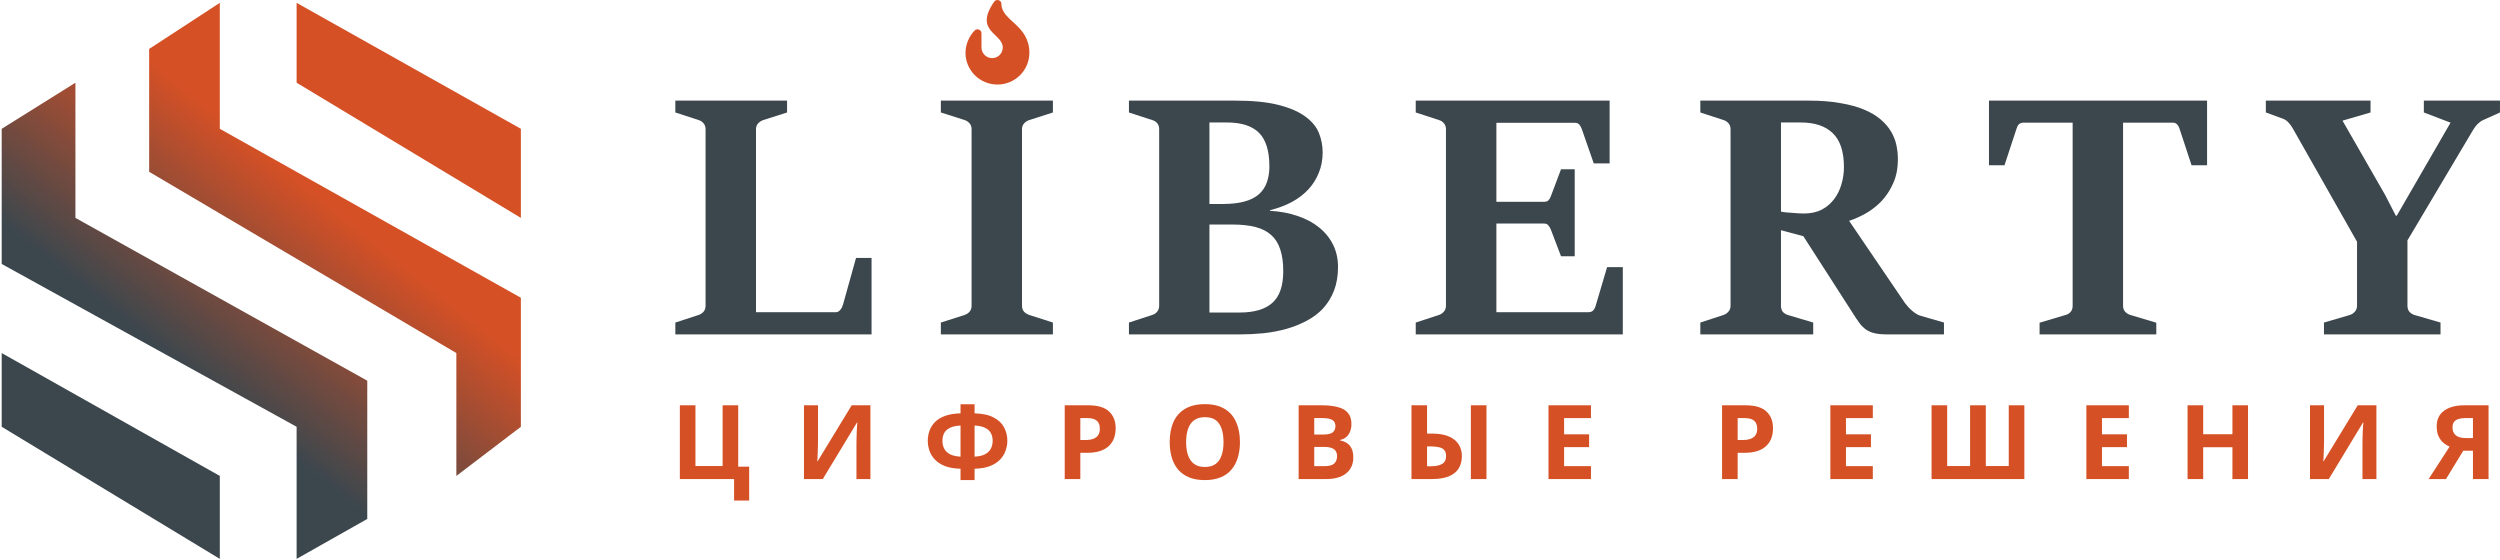
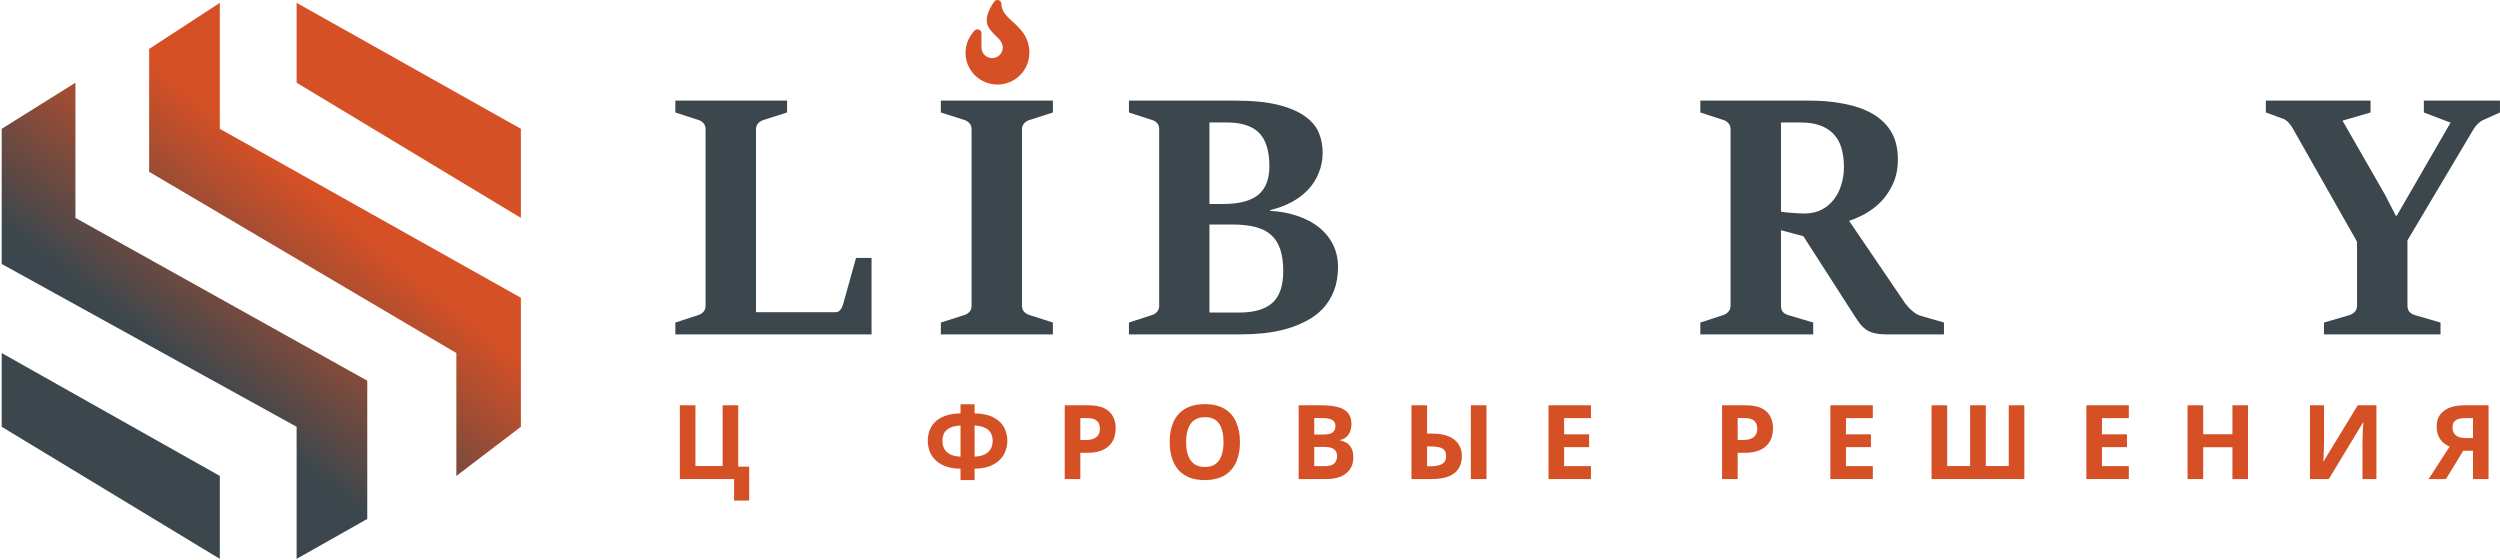
<svg xmlns="http://www.w3.org/2000/svg" width="1201" height="269" viewBox="0 0 1201 269" fill="none">
  <path d="M324.435 154.952L335.506 151.342C336.522 151.021 337.351 150.486 337.993 149.737C338.635 148.989 338.956 148.026 338.956 146.849V62.053C338.956 60.876 338.608 59.914 337.913 59.165C337.271 58.416 336.469 57.908 335.506 57.641L324.435 54.031V48.335H378.105V54.031L366.793 57.641C365.777 57.962 364.921 58.496 364.226 59.245C363.531 59.994 363.183 60.93 363.183 62.053V149.978H401.61C402.092 149.978 402.519 149.844 402.894 149.577C403.268 149.31 403.589 148.989 403.856 148.614C404.177 148.24 404.418 147.839 404.578 147.411C404.792 146.93 404.953 146.475 405.06 146.047L411.237 123.905H418.698V160.648H324.435V154.952Z" fill="#3C474D" />
  <path d="M451.986 154.952L463.298 151.342C464.367 150.968 465.196 150.433 465.784 149.737C466.426 148.989 466.747 148.026 466.747 146.849V62.053C466.747 60.876 466.399 59.914 465.704 59.165C465.009 58.416 464.207 57.908 463.298 57.641L451.986 54.031V48.335H505.816V54.031L494.585 57.641C493.622 57.908 492.766 58.443 492.018 59.245C491.322 59.994 490.975 60.93 490.975 62.053V146.849C490.975 148.079 491.322 149.069 492.018 149.818C492.713 150.513 493.569 151.021 494.585 151.342L505.816 154.952V160.648H451.986V154.952Z" fill="#3C474D" />
  <path d="M542.343 154.952L553.414 151.342C554.484 151.021 555.313 150.486 555.901 149.737C556.543 148.989 556.864 148.026 556.864 146.849V62.053C556.864 60.876 556.543 59.914 555.901 59.165C555.259 58.416 554.43 57.908 553.414 57.641L542.343 54.031V48.335H593.366C601.869 48.335 608.822 49.03 614.224 50.42C619.679 51.811 623.984 53.683 627.14 56.036C630.295 58.336 632.461 60.983 633.638 63.978C634.814 66.92 635.403 69.995 635.403 73.204C635.403 76.734 634.788 79.996 633.558 82.991C632.381 85.986 630.696 88.66 628.504 91.014C626.364 93.314 623.744 95.319 620.642 97.031C617.54 98.689 614.037 99.999 610.132 100.961V101.282C614.999 101.55 619.412 102.379 623.369 103.769C627.38 105.106 630.803 106.925 633.638 109.224C636.526 111.524 638.772 114.279 640.377 117.488C641.981 120.696 642.783 124.28 642.783 128.237C642.783 132.516 642.142 136.313 640.858 139.629C639.574 142.892 637.836 145.726 635.643 148.133C633.451 150.486 630.83 152.465 627.782 154.07C624.786 155.674 621.524 156.984 617.994 158C614.518 158.963 610.854 159.658 607.004 160.086C603.206 160.461 599.382 160.648 595.532 160.648H542.343V154.952ZM587.429 97.993C591.601 97.993 595.104 97.592 597.938 96.79C600.826 95.988 603.126 94.811 604.838 93.26C606.602 91.656 607.859 89.757 608.608 87.564C609.41 85.318 609.811 82.777 609.811 79.943C609.811 72.509 608.153 67.134 604.838 63.818C601.522 60.502 596.414 58.844 589.515 58.844H581.011V97.993H587.429ZM595.532 150.139C602.538 150.139 607.779 148.588 611.255 145.486C614.732 142.384 616.47 137.303 616.47 130.243C616.47 126.125 615.989 122.649 615.026 119.814C614.117 116.979 612.673 114.68 610.694 112.915C608.769 111.15 606.255 109.866 603.153 109.064C600.051 108.262 596.361 107.861 592.082 107.861H581.011V150.139H595.532Z" fill="#3C474D" />
-   <path d="M680.118 154.952L691.189 151.342C692.152 151.021 692.954 150.486 693.596 149.737C694.291 148.989 694.639 148.026 694.639 146.849V62.053C694.639 60.876 694.291 59.914 693.596 59.165C692.954 58.416 692.152 57.908 691.189 57.641L680.118 54.031V48.335H773.258V78.499H765.636L759.86 61.892C759.539 61.037 759.138 60.342 758.657 59.807C758.176 59.272 757.48 59.005 756.571 59.005H718.866V96.95H741.569C742.639 96.95 743.388 96.736 743.816 96.308C744.297 95.827 744.698 95.159 745.019 94.303L749.913 81.307H756.491V123.103H749.913L745.019 110.267C744.698 109.465 744.297 108.797 743.816 108.262C743.388 107.673 742.639 107.379 741.569 107.379H718.866V149.978H763.15C764.059 149.978 764.781 149.711 765.316 149.176C765.85 148.641 766.252 147.919 766.519 147.01L772.054 128.318H779.595V160.648H680.118V154.952Z" fill="#3C474D" />
  <path d="M816.835 154.952L827.906 151.342C828.869 151.021 829.671 150.486 830.313 149.737C831.008 148.989 831.356 148.026 831.356 146.849V62.053C831.356 60.876 831.008 59.914 830.313 59.165C829.617 58.416 828.815 57.908 827.906 57.641L816.835 54.031V48.335H868.82C874.65 48.335 879.757 48.736 884.143 49.538C888.582 50.287 892.379 51.33 895.535 52.667C898.743 54.004 901.391 55.582 903.477 57.4C905.562 59.165 907.22 61.09 908.451 63.176C909.681 65.262 910.536 67.428 911.018 69.674C911.499 71.921 911.74 74.167 911.74 76.413C911.74 80.959 910.964 84.89 909.413 88.206C907.916 91.522 906.017 94.383 903.717 96.79C901.418 99.143 898.877 101.095 896.096 102.646C893.368 104.144 890.775 105.294 888.314 106.096L915.189 145.646C915.617 146.234 916.125 146.849 916.714 147.491C917.302 148.133 917.944 148.748 918.639 149.336C919.334 149.925 920.029 150.433 920.725 150.861C921.473 151.288 922.169 151.583 922.811 151.743L933.881 154.952V160.648H906.766C904.252 160.648 902.193 160.461 900.589 160.086C898.984 159.712 897.594 159.124 896.417 158.321C895.24 157.466 894.171 156.396 893.208 155.112C892.245 153.775 891.176 152.171 889.999 150.299L866.333 113.476L855.583 110.588V146.849C855.583 148.079 855.877 149.069 856.466 149.818C857.107 150.513 857.936 151.021 858.953 151.342L871.066 154.952V160.648H816.835V154.952ZM866.654 102.566C869.916 102.566 872.751 101.951 875.158 100.721C877.564 99.437 879.543 97.752 881.094 95.667C882.699 93.581 883.875 91.201 884.624 88.527C885.426 85.853 885.827 83.125 885.827 80.344C885.827 72.856 884.036 67.401 880.452 63.978C876.923 60.556 871.842 58.844 865.21 58.844H855.583V101.683C856.065 101.79 856.786 101.897 857.749 102.004C858.712 102.058 859.755 102.138 860.878 102.245C862.001 102.352 863.071 102.432 864.087 102.486C865.156 102.539 866.012 102.566 866.654 102.566Z" fill="#3C474D" />
-   <path d="M979.813 155.032L992.167 151.342C993.29 151.074 994.146 150.566 994.734 149.818C995.376 149.069 995.697 148.106 995.697 146.93V58.924H972.191C971.175 58.924 970.4 59.192 969.865 59.727C969.384 60.208 969.009 60.903 968.742 61.812L962.966 79.381H955.505V48.335H1060.28V79.381H1052.82L1047.04 61.812C1046.77 60.957 1046.37 60.261 1045.84 59.727C1045.36 59.192 1044.66 58.924 1043.75 58.924H1019.92V146.93C1019.92 148.106 1020.27 149.069 1020.97 149.818C1021.72 150.566 1022.57 151.074 1023.53 151.342L1035.89 155.032V160.648H979.813V155.032Z" fill="#3C474D" />
  <path d="M1116.43 154.952L1128.79 151.342C1129.8 151.021 1130.63 150.486 1131.27 149.737C1131.97 148.989 1132.32 148.026 1132.32 146.849V116.124L1101.43 61.652C1100.9 60.689 1100.25 59.807 1099.51 59.005C1098.81 58.149 1097.93 57.507 1096.86 57.079L1088.51 54.031V48.335H1138.81V54.031L1125.34 57.962L1145.87 93.741L1150.93 103.609H1151.41L1177.24 58.924L1164.41 54.031V48.335H1200.99V54.031L1192.81 57.721C1191.9 58.149 1191.01 58.791 1190.16 59.646C1189.36 60.502 1188.69 61.384 1188.15 62.294L1156.54 115.482V146.849C1156.54 148.079 1156.87 149.069 1157.51 149.818C1158.15 150.513 1158.98 151.021 1159.99 151.342L1172.43 154.952V160.648H1116.43V154.952Z" fill="#3C474D" />
  <path d="M359.905 224.185V240.466H352.658V230.142H326.598V194.7H334.093V223.887H347.148V194.7H354.644V224.185H359.905Z" fill="#D65025" />
-   <path d="M386.226 194.7H392.977V211.825C392.977 212.652 392.96 213.579 392.927 214.605C392.894 215.631 392.861 216.64 392.828 217.633C392.795 218.592 392.762 219.436 392.729 220.164C392.696 220.859 392.662 221.339 392.629 221.604H392.778L409.159 194.7H418.144V230.142H411.442V213.116C411.442 212.222 411.459 211.246 411.492 210.187C411.525 209.095 411.558 208.053 411.591 207.06C411.657 206.067 411.707 205.207 411.74 204.479C411.806 203.717 411.856 203.221 411.889 202.989H411.691L395.26 230.142H386.226V194.7Z" fill="#D65025" />
  <path d="M468.191 194.203V198.572C472.063 198.671 475.14 199.349 477.424 200.607C479.74 201.831 481.395 203.42 482.388 205.372C483.413 207.324 483.926 209.459 483.926 211.775C483.926 213.265 483.662 214.787 483.132 216.342C482.636 217.897 481.775 219.337 480.551 220.661C479.36 221.951 477.755 223.01 475.736 223.838C473.717 224.665 471.202 225.112 468.191 225.178V230.638H461.44V225.178C458.396 225.112 455.848 224.665 453.796 223.838C451.777 223.01 450.172 221.935 448.981 220.611C447.79 219.287 446.946 217.864 446.449 216.342C445.953 214.787 445.705 213.265 445.705 211.775C445.705 210.055 445.986 208.417 446.549 206.861C447.111 205.306 448.005 203.916 449.229 202.692C450.454 201.467 452.075 200.491 454.094 199.763C456.112 199.035 458.561 198.638 461.44 198.572V194.203H468.191ZM461.44 204.429C459.289 204.528 457.568 204.909 456.278 205.571C455.02 206.199 454.11 207.043 453.548 208.102C453.018 209.161 452.754 210.369 452.754 211.726C452.754 213.215 453.051 214.522 453.647 215.647C454.276 216.739 455.219 217.616 456.476 218.278C457.767 218.907 459.422 219.271 461.44 219.37V204.429ZM468.191 219.37C470.21 219.271 471.848 218.907 473.105 218.278C474.396 217.616 475.339 216.739 475.935 215.647C476.563 214.522 476.878 213.215 476.878 211.726C476.878 210.369 476.596 209.161 476.034 208.102C475.504 207.043 474.594 206.199 473.304 205.571C472.046 204.909 470.342 204.528 468.191 204.429V219.37Z" fill="#D65025" />
  <path d="M522.811 194.7C527.377 194.7 530.703 195.693 532.788 197.678C534.906 199.631 535.965 202.328 535.965 205.769C535.965 207.325 535.733 208.814 535.27 210.237C534.807 211.626 534.029 212.884 532.937 214.009C531.878 215.101 530.472 215.962 528.718 216.59C526.964 217.219 524.796 217.533 522.215 217.533H518.989V230.142H511.493V194.7H522.811ZM522.414 200.855H518.989V211.378H521.47C522.893 211.378 524.118 211.196 525.144 210.832C526.17 210.468 526.964 209.889 527.526 209.095C528.089 208.301 528.37 207.275 528.37 206.017C528.37 204.263 527.89 202.973 526.931 202.146C525.971 201.285 524.465 200.855 522.414 200.855Z" fill="#D65025" />
  <path d="M595.676 212.371C595.676 215.118 595.329 217.616 594.634 219.866C593.972 222.084 592.946 224.003 591.556 225.625C590.2 227.246 588.446 228.487 586.295 229.347C584.177 230.208 581.678 230.638 578.799 230.638C575.92 230.638 573.405 230.208 571.254 229.347C569.136 228.454 567.382 227.213 565.993 225.625C564.636 224.003 563.61 222.067 562.915 219.817C562.253 217.567 561.922 215.068 561.922 212.321C561.922 208.648 562.518 205.455 563.709 202.741C564.934 200.028 566.787 197.926 569.269 196.437C571.784 194.915 574.977 194.154 578.849 194.154C582.688 194.154 585.848 194.915 588.33 196.437C590.812 197.926 592.648 200.044 593.84 202.791C595.064 205.504 595.676 208.698 595.676 212.371ZM569.815 212.371C569.815 214.853 570.129 216.987 570.758 218.774C571.387 220.561 572.363 221.935 573.687 222.894C575.01 223.854 576.715 224.334 578.799 224.334C580.95 224.334 582.671 223.854 583.962 222.894C585.285 221.935 586.245 220.561 586.841 218.774C587.469 216.987 587.784 214.853 587.784 212.371C587.784 208.632 587.089 205.703 585.699 203.585C584.309 201.467 582.026 200.408 578.849 200.408C576.731 200.408 575.01 200.888 573.687 201.848C572.363 202.807 571.387 204.181 570.758 205.968C570.129 207.755 569.815 209.889 569.815 212.371Z" fill="#D65025" />
  <path d="M634.886 194.7C638.029 194.7 640.66 194.998 642.778 195.593C644.929 196.156 646.534 197.099 647.593 198.423C648.685 199.713 649.231 201.467 649.231 203.684C649.231 205.008 649.016 206.216 648.586 207.308C648.156 208.4 647.527 209.293 646.7 209.988C645.905 210.683 644.929 211.13 643.771 211.329V211.577C644.962 211.809 646.038 212.222 646.997 212.818C647.957 213.413 648.718 214.274 649.281 215.399C649.843 216.524 650.125 218.013 650.125 219.866C650.125 222.017 649.595 223.871 648.536 225.426C647.51 226.948 646.021 228.123 644.069 228.95C642.116 229.745 639.8 230.142 637.119 230.142H623.866V194.7H634.886ZM635.73 208.747C637.914 208.747 639.419 208.4 640.247 207.705C641.107 207.01 641.537 206.001 641.537 204.677C641.537 203.32 641.041 202.344 640.048 201.748C639.055 201.153 637.483 200.855 635.332 200.855H631.361V208.747H635.73ZM631.361 214.704V223.937H636.276C638.526 223.937 640.098 223.507 640.991 222.646C641.885 221.753 642.331 220.578 642.331 219.122C642.331 218.228 642.133 217.451 641.736 216.789C641.372 216.127 640.726 215.614 639.8 215.25C638.873 214.886 637.616 214.704 636.027 214.704H631.361Z" fill="#D65025" />
  <path d="M678.065 230.142V194.7H685.56V208.301H687.993C691.269 208.301 693.966 208.764 696.084 209.691C698.201 210.617 699.757 211.891 700.75 213.513C701.775 215.134 702.288 216.987 702.288 219.072C702.288 221.389 701.775 223.374 700.75 225.029C699.724 226.683 698.135 227.958 695.984 228.851C693.866 229.711 691.12 230.142 687.744 230.142H678.065ZM687.546 223.986C689.763 223.986 691.5 223.622 692.758 222.894C694.048 222.166 694.694 220.892 694.694 219.072C694.694 217.815 694.396 216.855 693.8 216.193C693.238 215.531 692.394 215.085 691.269 214.853C690.144 214.588 688.787 214.456 687.198 214.456H685.56V223.986H687.546ZM706.607 230.142V194.7H714.102V230.142H706.607Z" fill="#D65025" />
  <path d="M764.299 230.142H743.898V194.7H764.299V200.855H751.393V208.648H763.406V214.803H751.393V223.937H764.299V230.142Z" fill="#D65025" />
  <path d="M838.6 194.7C843.167 194.7 846.493 195.693 848.577 197.678C850.695 199.631 851.754 202.328 851.754 205.769C851.754 207.325 851.523 208.814 851.059 210.237C850.596 211.626 849.818 212.884 848.726 214.009C847.667 215.101 846.261 215.962 844.507 216.59C842.753 217.219 840.586 217.533 838.004 217.533H834.778V230.142H827.282V194.7H838.6ZM838.203 200.855H834.778V211.378H837.26C838.683 211.378 839.907 211.196 840.933 210.832C841.959 210.468 842.753 209.889 843.316 209.095C843.878 208.301 844.16 207.275 844.16 206.017C844.16 204.263 843.68 202.973 842.72 202.146C841.76 201.285 840.255 200.855 838.203 200.855Z" fill="#D65025" />
  <path d="M899.701 230.142H879.3V194.7H899.701V200.855H886.795V208.648H898.808V214.803H886.795V223.937H899.701V230.142Z" fill="#D65025" />
  <path d="M972.5 230.142H927.924V194.7H935.42V223.887H946.439V194.7H953.984V223.887H965.004V194.7H972.5V230.142Z" fill="#D65025" />
  <path d="M1022.69 230.142H1002.29V194.7H1022.69V200.855H1009.78V208.648H1021.8V214.803H1009.78V223.937H1022.69V230.142Z" fill="#D65025" />
  <path d="M1079.95 230.142H1072.46V214.853H1058.41V230.142H1050.91V194.7H1058.41V208.599H1072.46V194.7H1079.95V230.142Z" fill="#D65025" />
  <path d="M1109.72 194.7H1116.47V211.825C1116.47 212.652 1116.45 213.579 1116.42 214.605C1116.39 215.631 1116.35 216.64 1116.32 217.633C1116.29 218.592 1116.25 219.436 1116.22 220.164C1116.19 220.859 1116.15 221.339 1116.12 221.604H1116.27L1132.65 194.7H1141.63V230.142H1134.93V213.116C1134.93 212.222 1134.95 211.246 1134.98 210.187C1135.02 209.095 1135.05 208.053 1135.08 207.06C1135.15 206.067 1135.2 205.207 1135.23 204.479C1135.3 203.717 1135.35 203.221 1135.38 202.989H1135.18L1118.75 230.142H1109.72V194.7Z" fill="#D65025" />
  <path d="M1183.34 216.541L1175.05 230.142H1166.71L1176.79 214.555C1175.83 214.158 1174.87 213.579 1173.91 212.818C1172.95 212.024 1172.16 210.981 1171.53 209.691C1170.9 208.367 1170.59 206.745 1170.59 204.826C1170.59 201.55 1171.76 199.051 1174.11 197.331C1176.46 195.577 1179.75 194.7 1183.99 194.7H1195.5V230.142H1188.01V216.541H1183.34ZM1184.29 200.855C1183 200.855 1181.89 201.004 1180.96 201.302C1180.07 201.6 1179.37 202.079 1178.88 202.741C1178.41 203.403 1178.18 204.28 1178.18 205.372C1178.18 206.927 1178.69 208.168 1179.72 209.095C1180.78 209.988 1182.37 210.435 1184.48 210.435H1188.01V200.855H1184.29Z" fill="#D65025" />
  <path d="M36.236 39.738L0.817 61.875V126.809L142.493 205.026V268.485L176.436 249.3V182.889L36.236 104.672V39.738Z" fill="url(#paint0_linear_6516_82)" />
  <path d="M105.598 228.639V268.485L0.817 205.026V169.607L105.598 228.639Z" fill="url(#paint1_linear_6516_82)" />
  <path d="M105.598 1.367L71.655 23.504V82.536L219.234 169.607V228.639L250.226 205.026V143.043L105.598 61.875V1.367Z" fill="url(#paint2_linear_6516_82)" />
  <path d="M250.226 61.875L142.493 1.367V39.738L250.226 104.672V61.875Z" fill="url(#paint3_linear_6516_82)" />
  <path d="M481.086 1.893C481.086 0.005 478.637 -0.707 477.558 0.858C467.661 15.218 481.725 15.865 481.725 22.845C481.725 25.671 479.399 27.958 476.543 27.921C473.733 27.885 471.497 25.559 471.497 22.77V15.987C471.497 14.265 469.382 13.43 468.186 14.678C466.047 16.909 463.826 20.729 463.826 25.383C463.826 33.781 470.708 40.613 479.168 40.613C487.628 40.613 494.511 33.781 494.511 25.383C494.511 11.875 481.086 10.074 481.086 1.893V1.893Z" fill="#D65025" />
  <defs>
    <linearGradient id="paint0_linear_6516_82" x1="154.299" y1="94.342" x2="87.889" y2="176.986" gradientUnits="userSpaceOnUse">
      <stop stop-color="#D65025" />
      <stop offset="1" stop-color="#3C474D" />
    </linearGradient>
    <linearGradient id="paint1_linear_6516_82" x1="154.299" y1="94.342" x2="87.889" y2="176.986" gradientUnits="userSpaceOnUse">
      <stop stop-color="#D65025" />
      <stop offset="1" stop-color="#3C474D" />
    </linearGradient>
    <linearGradient id="paint2_linear_6516_82" x1="154.299" y1="94.342" x2="87.889" y2="176.986" gradientUnits="userSpaceOnUse">
      <stop stop-color="#D65025" />
      <stop offset="1" stop-color="#3C474D" />
    </linearGradient>
    <linearGradient id="paint3_linear_6516_82" x1="154.299" y1="94.342" x2="87.889" y2="176.986" gradientUnits="userSpaceOnUse">
      <stop stop-color="#D65025" />
      <stop offset="1" stop-color="#3C474D" />
    </linearGradient>
  </defs>
</svg>